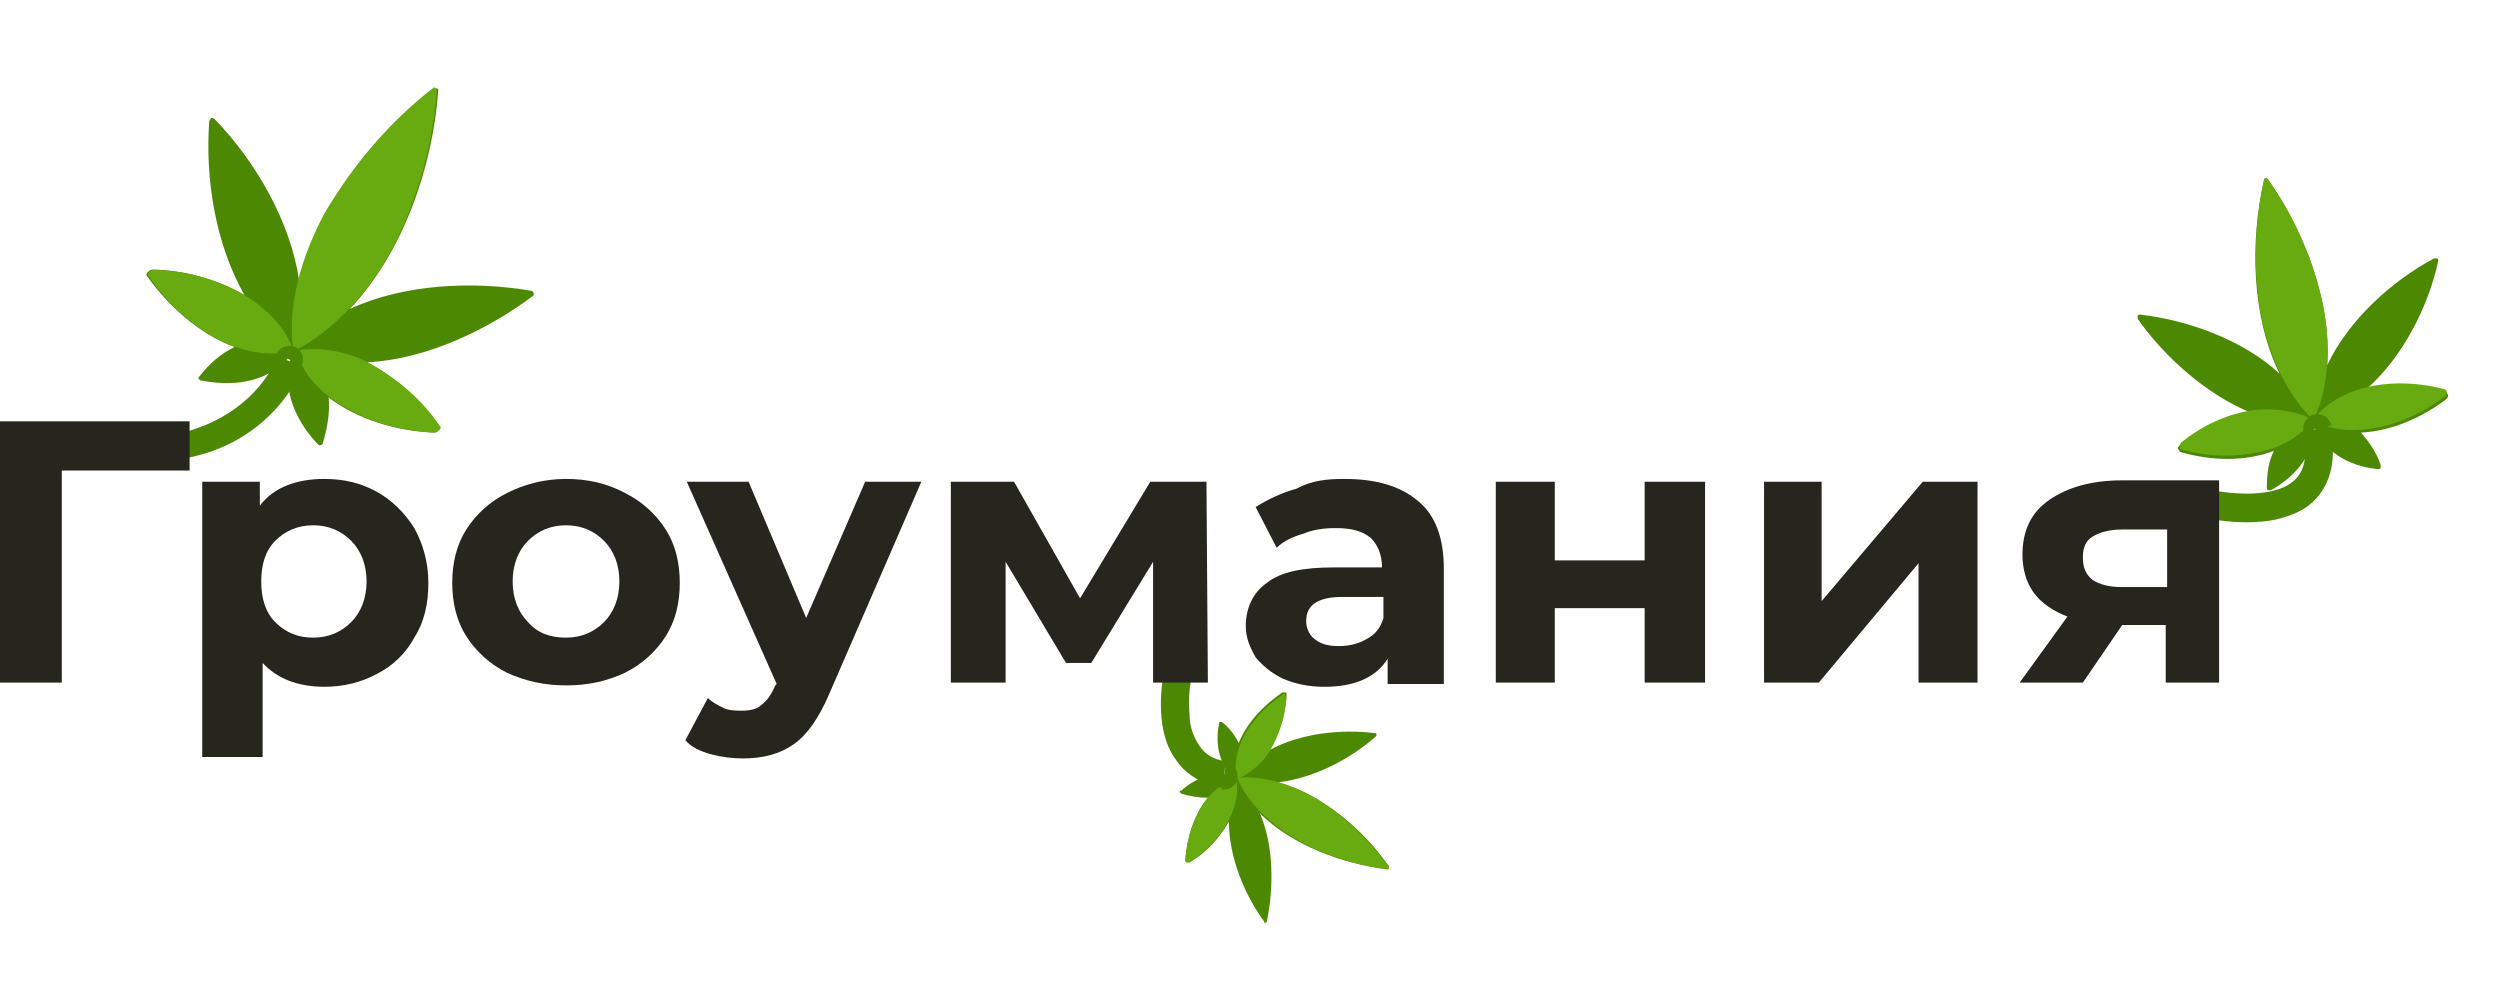
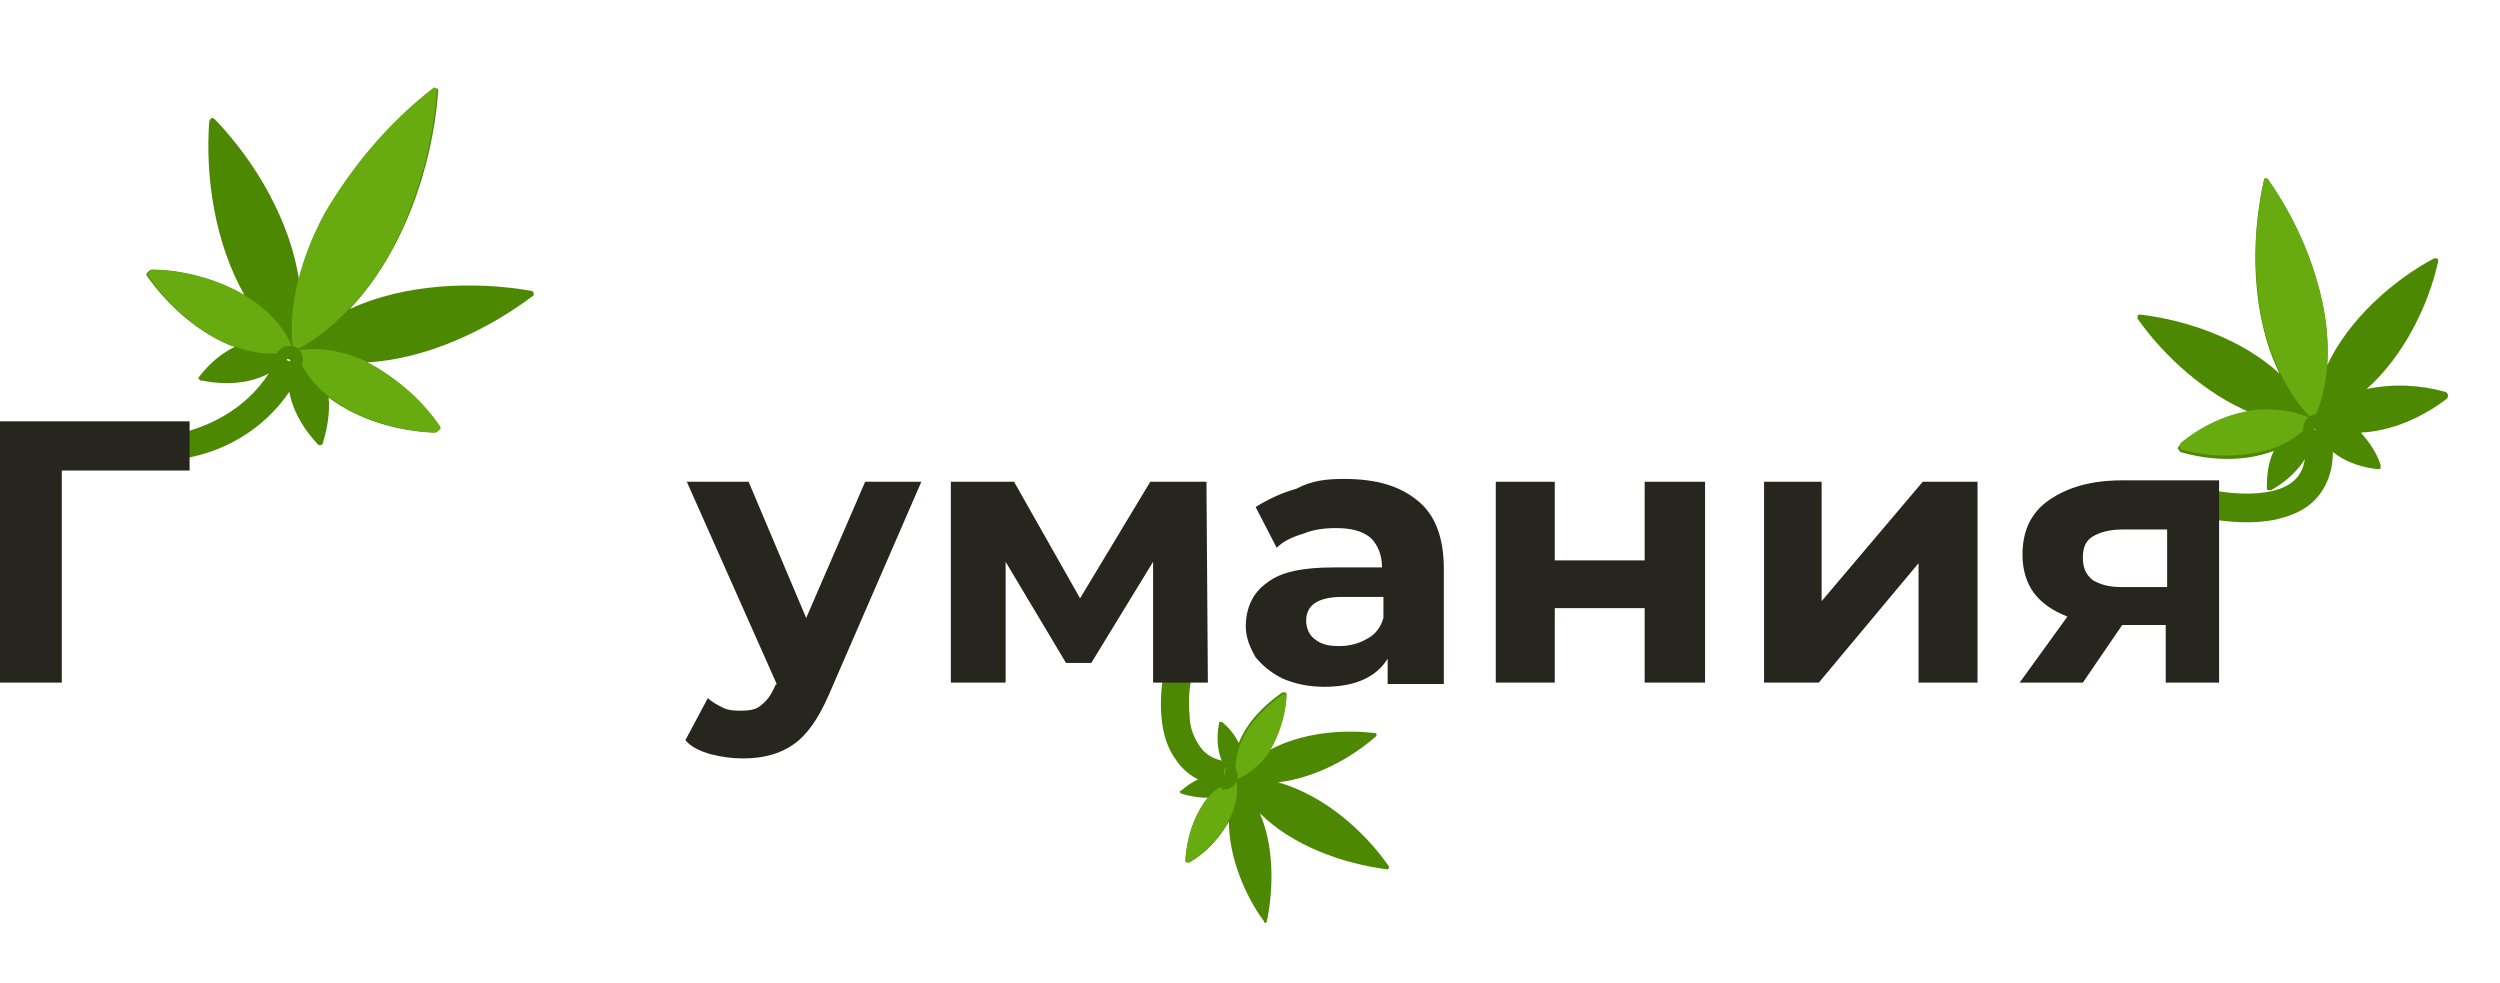
<svg xmlns="http://www.w3.org/2000/svg" version="1.1" id="Layer_1" x="0px" y="0px" viewBox="0 0 178 70" style="enable-background:new 0 0 178 70;" xml:space="preserve">
  <style type="text/css">
	.st0{fill:#4D8802;}
	.st1{fill:#67AB10;}
	.st2{fill:#26251E;}
</style>
  <path class="st0" d="M37.9,21.1C38,21.1,38,21,38,20.9c0-0.1-0.1-0.2-0.2-0.2c-4.1-0.7-9-0.5-12.9,1.3l0,0c3.8-4,5.9-10.1,6.3-15.5  c0-0.1,0-0.2-0.1-0.2c-0.1,0-0.2,0-0.2,0c-4.3,3.3-8.3,8.4-9.6,13.7l0,0c-0.6-4.2-3.1-8.5-6-11.5c-0.1-0.1-0.2-0.1-0.2-0.1  c-0.1,0-0.1,0.1-0.2,0.2c-0.3,4,0.4,8.7,2.5,12.4c-2-1.1-4.3-1.8-6.6-1.8c-0.1,0-0.2,0.1-0.3,0.2c-0.1,0.1-0.1,0.2,0,0.3  c1.5,2.1,3.7,4.1,6.2,5c-1,0.5-1.8,1.2-2.5,2.1c-0.1,0.1-0.1,0.2,0,0.2c0,0.1,0.1,0.1,0.2,0.1c2.5,0.5,5.1,0,6.5-2.1  c-1,2.3,0,4.8,1.7,6.6c0.1,0.1,0.1,0.1,0.2,0.1c0.1,0,0.2-0.1,0.2-0.2c0.3-1,0.5-2.1,0.4-3.2c2.1,1.6,4.9,2.4,7.5,2.5  c0.1,0,0.2-0.1,0.3-0.2c0.1-0.1,0.1-0.2,0-0.3c-1.3-1.9-3.1-3.5-5.1-4.5C30.3,25.6,34.7,23.5,37.9,21.1z" />
  <path class="st1" d="M27.9,17.8c-2.1,3.8-4.9,6.2-7,7.2c-2.1,0.9,0,0,0,0c-0.4-2.3,0.1-5.9,2.2-9.8c2-3.4,4.6-6.5,7.7-8.9  c0.1-0.1,0.2-0.1,0.2,0c0.1,0,0.1,0.1,0.1,0.2C30.8,10.4,29.7,14.3,27.9,17.8z" />
  <path class="st1" d="M20.9,25C20.9,25,20.9,25,20.9,25c-1.4,0.3-2.8,0.2-4.1-0.3c0,0.1-3.5-1.1-6.2-5c-0.1-0.1-0.1-0.2,0-0.3  c0.1-0.1,0.2-0.2,0.3-0.2C16.3,19.4,20,22.2,20.9,25L20.9,25z" />
  <path class="st1" d="M31,30.8c-2.6-0.1-5.4-0.9-7.5-2.5c-1.1-0.8-2-2-2.5-3.3c1.1-0.3,3.2-0.2,5.2,0.8c2,1.1,3.8,2.6,5.1,4.5  c0.1,0.1,0.1,0.2,0,0.3C31.2,30.7,31.1,30.8,31,30.8z" />
  <path class="st0" d="M19.7,25.2c0.2-0.5,0.8-0.7,1.3-0.5c0.5,0.2,0.7,0.8,0.5,1.3L19.7,25.2z M12.5,30.5c0.5-0.1,1,0.3,1.1,0.9  c0.1,0.5-0.3,1-0.9,1.1L12.5,30.5z M21.6,26.1c-1.8,4-5.1,5.7-7.4,6.3c-1.1,0.3-2.1,0.4-2.6,0.4c-0.1,0-0.2,0-0.3-0.1  c-0.1,0-0.1,0-0.2-0.1c-0.1-0.1-0.2-0.2-0.4-0.4c-0.1-0.2-0.2-0.5-0.1-0.8c0.1-0.2,0.2-0.4,0.3-0.5c0.1-0.1,0.3-0.2,0.4-0.2  c0.3-0.1,0.7-0.2,1.2-0.2l0.2,2c-0.5,0.1-0.7,0.1-0.6,0.1c0,0,0,0,0.1,0c0,0,0.1-0.1,0.2-0.1c0.1-0.1,0.2-0.2,0.3-0.4  c0.1-0.3,0-0.5-0.1-0.8c-0.1-0.2-0.3-0.3-0.3-0.3c-0.1,0-0.1-0.1-0.2-0.1c0,0-0.1,0-0.1,0c0,0,0,0,0,0c0,0,0,0,0,0c0,0,0,0,0,0  c0,0,0.1,0,0.1,0c0.1,0,0.2,0,0.4,0c0.3,0,0.7-0.1,1.2-0.3c1.9-0.6,4.6-2,6.1-5.2L21.6,26.1z" />
  <path class="st0" d="M152.2,22.7c0-0.1,0-0.1,0-0.2c0-0.1,0.1-0.1,0.2-0.1c3.4,0.4,7.3,1.8,9.9,4.2l0,0c-2-4.1-2.1-9.4-1.1-13.8  c0-0.1,0.1-0.1,0.1-0.1c0.1,0,0.1,0,0.2,0.1c2.6,3.7,4.5,8.7,4.2,13.2l0,0c1.5-3.2,4.6-6,7.6-7.6c0.1,0,0.1,0,0.2,0  c0.1,0,0.1,0.1,0.1,0.2c-0.7,3.2-2.5,6.8-5.1,9.1c1.9-0.4,3.8-0.3,5.6,0.2c0.1,0,0.1,0.1,0.2,0.2c0,0.1,0,0.2-0.1,0.3  c-1.7,1.3-3.9,2.3-6.1,2.4c0.6,0.7,1.1,1.4,1.4,2.3c0,0.1,0,0.1,0,0.2c0,0.1-0.1,0.1-0.2,0.1c-2.1-0.2-4-1.3-4.6-3.3  c0.3,2-1.2,3.8-3,4.8c-0.1,0-0.1,0-0.2,0c-0.1,0-0.1-0.1-0.1-0.2c0-0.9,0.1-1.8,0.5-2.6c-2.1,0.8-4.5,0.7-6.6,0.1  c-0.1,0-0.1-0.1-0.2-0.2s0-0.2,0.1-0.3c1.5-1.2,3.3-2,5.1-2.3C157.1,28.1,154.1,25.4,152.2,22.7z" />
  <path class="st1" d="M161,22.5c0.7,3.5,2.3,6.1,3.7,7.4c1.4,1.3,0,0,0,0c0.9-1.7,1.4-4.7,0.7-8.2c-0.7-3.2-2-6.2-3.9-8.9  c0-0.1-0.1-0.1-0.2-0.1c-0.1,0-0.1,0.1-0.1,0.1C160.5,16,160.4,19.3,161,22.5z" />
-   <path class="st1" d="M164.7,29.9C164.7,29.9,164.7,29.9,164.7,29.9c1,0.6,2.2,0.8,3.3,0.7c0,0,3,0,6.1-2.4c0.1-0.1,0.1-0.2,0.1-0.3  c0-0.1-0.1-0.2-0.2-0.2C169.7,26.6,166.1,27.9,164.7,29.9L164.7,29.9z" />
  <path class="st1" d="M155.3,32c2.1,0.6,4.5,0.6,6.6-0.1c1.1-0.4,2.1-1.1,2.8-2c-0.8-0.5-2.5-0.9-4.3-0.7c-1.9,0.3-3.6,1.1-5.1,2.3  c-0.1,0.1-0.1,0.2-0.1,0.3C155.2,31.9,155.2,32,155.3,32z" />
  <path class="st0" d="M166,30.3c-0.1-0.5-0.6-0.9-1.2-0.8c-0.5,0.1-0.9,0.6-0.8,1.2L166,30.3z M155.6,34.4c-0.5-0.2-1.1,0.1-1.3,0.6  c-0.2,0.5,0.1,1.1,0.6,1.3L155.6,34.4z M164,30.7c0.3,1.6,0.1,2.5-0.3,3.1c-0.4,0.6-1.1,1-2.1,1.2c-2,0.4-4.6-0.1-6-0.6l-0.7,1.9  c1.6,0.6,4.6,1.2,7.1,0.7c1.3-0.3,2.5-0.8,3.3-2c0.8-1.2,1-2.7,0.6-4.6L164,30.7z" />
  <path class="st0" d="M97.9,52.2c0.1,0,0.1,0,0.1,0.1c0,0.1,0,0.1,0,0.1c-1.8,1.6-4.4,3-7,3.3l0,0c3.2,0.9,6.1,3.4,7.9,6  c0,0,0,0.1,0,0.1c0,0-0.1,0.1-0.1,0.1c-3.2-0.4-6.8-1.7-9.1-4l0,0c1,2.3,1,5.3,0.5,7.7c0,0.1-0.1,0.1-0.1,0.1c-0.1,0-0.1,0-0.1-0.1  c-1.4-1.9-2.5-4.6-2.5-7.1c-0.7,1.2-1.6,2.2-2.8,2.9c-0.1,0-0.1,0-0.2,0c-0.1,0-0.1-0.1-0.1-0.2c0.1-1.5,0.6-3.2,1.6-4.4  c-0.6,0-1.3-0.1-1.9-0.3c0,0-0.1-0.1-0.1-0.1c0-0.1,0-0.1,0.1-0.1c1.1-1,2.6-1.5,3.9-0.9c-1.2-0.8-1.5-2.4-1.2-3.9  c0-0.1,0-0.1,0.1-0.1c0,0,0.1,0,0.1,0c0.5,0.4,0.9,0.9,1.2,1.5c0.6-1.5,1.8-2.7,3.1-3.6c0.1,0,0.1,0,0.2,0c0.1,0,0.1,0.1,0.1,0.2  c-0.1,1.4-0.5,2.7-1.2,3.9C92.6,52.2,95.5,51.9,97.9,52.2z" />
-   <path class="st1" d="M93.8,56.9c-2.2-1.3-4.4-1.7-5.7-1.5c-1.4,0.2,0,0,0,0c0.5,1.3,1.9,3,4.1,4.3c2,1.2,4.3,1.9,6.6,2.2  c0.1,0,0.1,0,0.1-0.1c0,0,0-0.1,0-0.1C97.5,59.8,95.8,58.2,93.8,56.9z" />
  <path class="st1" d="M88,55.4C88,55.4,88,55.4,88,55.4c-0.8,0.3-1.5,0.8-2,1.4c0,0-1.4,1.6-1.6,4.4c0,0.1,0,0.1,0.1,0.2  c0.1,0,0.1,0,0.2,0C87.4,59.6,88.4,57.1,88,55.4L88,55.4z" />
  <path class="st1" d="M91.4,49.4c-1.3,0.9-2.5,2.1-3.1,3.6c-0.3,0.8-0.4,1.6-0.3,2.5c0.6-0.2,1.7-0.9,2.4-2c0.7-1.2,1.1-2.5,1.2-3.8  c0-0.1,0-0.1-0.1-0.2C91.5,49.4,91.5,49.4,91.4,49.4z" />
  <path class="st0" d="M87,56.2c0.5,0.1,1.1-0.3,1.1-0.8c0.1-0.5-0.3-1.1-0.8-1.1L87,56.2z M85.4,46.4c0.2-0.5,0-1.1-0.4-1.3  c-0.5-0.2-1.1,0-1.3,0.4L85.4,46.4z M87.3,54.2c-0.9-0.1-1.5-0.5-1.9-1.1c-0.4-0.6-0.7-1.3-0.7-2.2c-0.2-1.8,0.3-3.7,0.7-4.5  l-1.8-0.9c-0.6,1.2-1.1,3.5-0.9,5.6c0.1,1.1,0.4,2.2,1.1,3.1c0.7,1,1.8,1.6,3.2,1.9L87.3,54.2z" />
  <path class="st2" d="M13.5,33.5H4.4l0,15.1H0V30h13.5L13.5,33.5z" />
-   <path class="st2" d="M23.1,34.1c1.4,0,2.6,0.3,3.7,0.9c1.1,0.6,2,1.5,2.7,2.6c0.6,1.1,1,2.4,1,3.9s-0.3,2.8-1,3.9  c-0.6,1.1-1.5,2-2.7,2.6c-1.1,0.6-2.4,0.9-3.7,0.9c-1.9,0-3.4-0.6-4.4-1.7v6.7h-4.3V34.3h4.1V36C19.5,34.7,21.1,34.1,23.1,34.1z   M22.3,45.4c1.1,0,2-0.4,2.7-1.1c0.7-0.7,1.1-1.7,1.1-2.9s-0.4-2.2-1.1-2.9c-0.7-0.7-1.6-1.1-2.7-1.1c-1.1,0-2,0.4-2.7,1.1  c-0.7,0.7-1,1.7-1,2.9s0.3,2.2,1,2.9C20.4,45.1,21.3,45.4,22.3,45.4z" />
-   <path class="st2" d="M40.3,48.8c-1.5,0-2.9-0.3-4.2-0.9c-1.2-0.6-2.2-1.5-2.9-2.6c-0.7-1.1-1-2.4-1-3.8c0-1.4,0.3-2.7,1-3.8  c0.7-1.1,1.7-2,2.9-2.6c1.2-0.6,2.6-1,4.2-1c1.5,0,2.9,0.3,4.2,1c1.2,0.6,2.2,1.5,2.9,2.6c0.7,1.1,1,2.4,1,3.8c0,1.4-0.3,2.7-1,3.8  c-0.7,1.1-1.7,2-2.9,2.6C43.2,48.5,41.9,48.8,40.3,48.8z M40.3,45.4c1.1,0,2-0.4,2.7-1.1c0.7-0.7,1.1-1.7,1.1-2.9s-0.4-2.2-1.1-2.9  c-0.7-0.7-1.6-1.1-2.7-1.1c-1.1,0-2,0.4-2.7,1.1c-0.7,0.7-1.1,1.7-1.1,2.9s0.4,2.2,1.1,2.9C38.3,45.1,39.2,45.4,40.3,45.4z" />
  <path class="st2" d="M65.6,34.3L59,49.5c-0.7,1.6-1.5,2.8-2.5,3.5c-1,0.7-2.2,1-3.6,1c-0.8,0-1.5-0.1-2.3-0.3  c-0.7-0.2-1.4-0.5-1.8-1l1.6-3c0.3,0.3,0.7,0.5,1.1,0.7c0.4,0.2,0.9,0.2,1.3,0.2c0.6,0,1.1-0.1,1.4-0.4c0.4-0.3,0.7-0.7,1-1.4  l0.1-0.1l-6.4-14.4h4.4l4.1,9.7l4.2-9.7H65.6z" />
  <path class="st2" d="M82.1,48.6v-8.6l-4.4,7.2h-1.8L71.6,40v8.6h-3.9V34.3h4.5l4.7,8.3l5-8.3h4l0.1,14.3H82.1z" />
  <path class="st2" d="M95.7,34.1c2.3,0,4,0.5,5.3,1.6c1.2,1,1.8,2.6,1.8,4.8v8.2h-4v-1.8c-0.8,1.3-2.3,2-4.5,2c-1.1,0-2.1-0.2-3-0.6  c-0.8-0.4-1.4-0.9-1.9-1.5c-0.4-0.7-0.7-1.4-0.7-2.2c0-1.3,0.5-2.4,1.5-3.1c1-0.8,2.6-1.1,4.8-1.1h3.4c0-0.9-0.3-1.6-0.8-2.1  c-0.6-0.5-1.4-0.7-2.5-0.7c-0.8,0-1.6,0.1-2.3,0.4c-0.7,0.2-1.4,0.5-1.9,1l-1.5-2.9c0.8-0.5,1.8-1,2.9-1.3  C93.4,34.2,94.5,34.1,95.7,34.1z M95.4,46c0.7,0,1.4-0.2,1.9-0.5c0.6-0.3,1-0.8,1.2-1.5v-1.5h-2.9c-1.8,0-2.6,0.6-2.6,1.7  c0,0.5,0.2,1,0.6,1.3C94.1,45.9,94.6,46,95.4,46z" />
  <path class="st2" d="M106.5,34.3h4.2v5.6h6.4v-5.6h4.3v14.3h-4.3v-5.3h-6.4v5.3h-4.2V34.3z" />
  <path class="st2" d="M125.5,34.3h4.2v8.5l7.2-8.5h3.9v14.3h-4.2v-8.5l-7.1,8.5h-3.9V34.3z" />
  <path class="st2" d="M158,34.3v14.3h-3.8v-4.1h-3.1l-2.8,4.1h-4.5l3.4-4.7c-1-0.4-1.8-0.9-2.4-1.7c-0.5-0.7-0.8-1.6-0.8-2.7  c0-1.7,0.6-3,1.9-3.9c1.3-0.9,3-1.4,5.2-1.4H158z M151.1,37.7c-0.9,0-1.6,0.2-2.1,0.5c-0.5,0.3-0.7,0.8-0.7,1.5  c0,0.7,0.2,1.2,0.7,1.6c0.5,0.3,1.1,0.5,2.1,0.5h3.2v-4.1H151.1z" />
</svg>